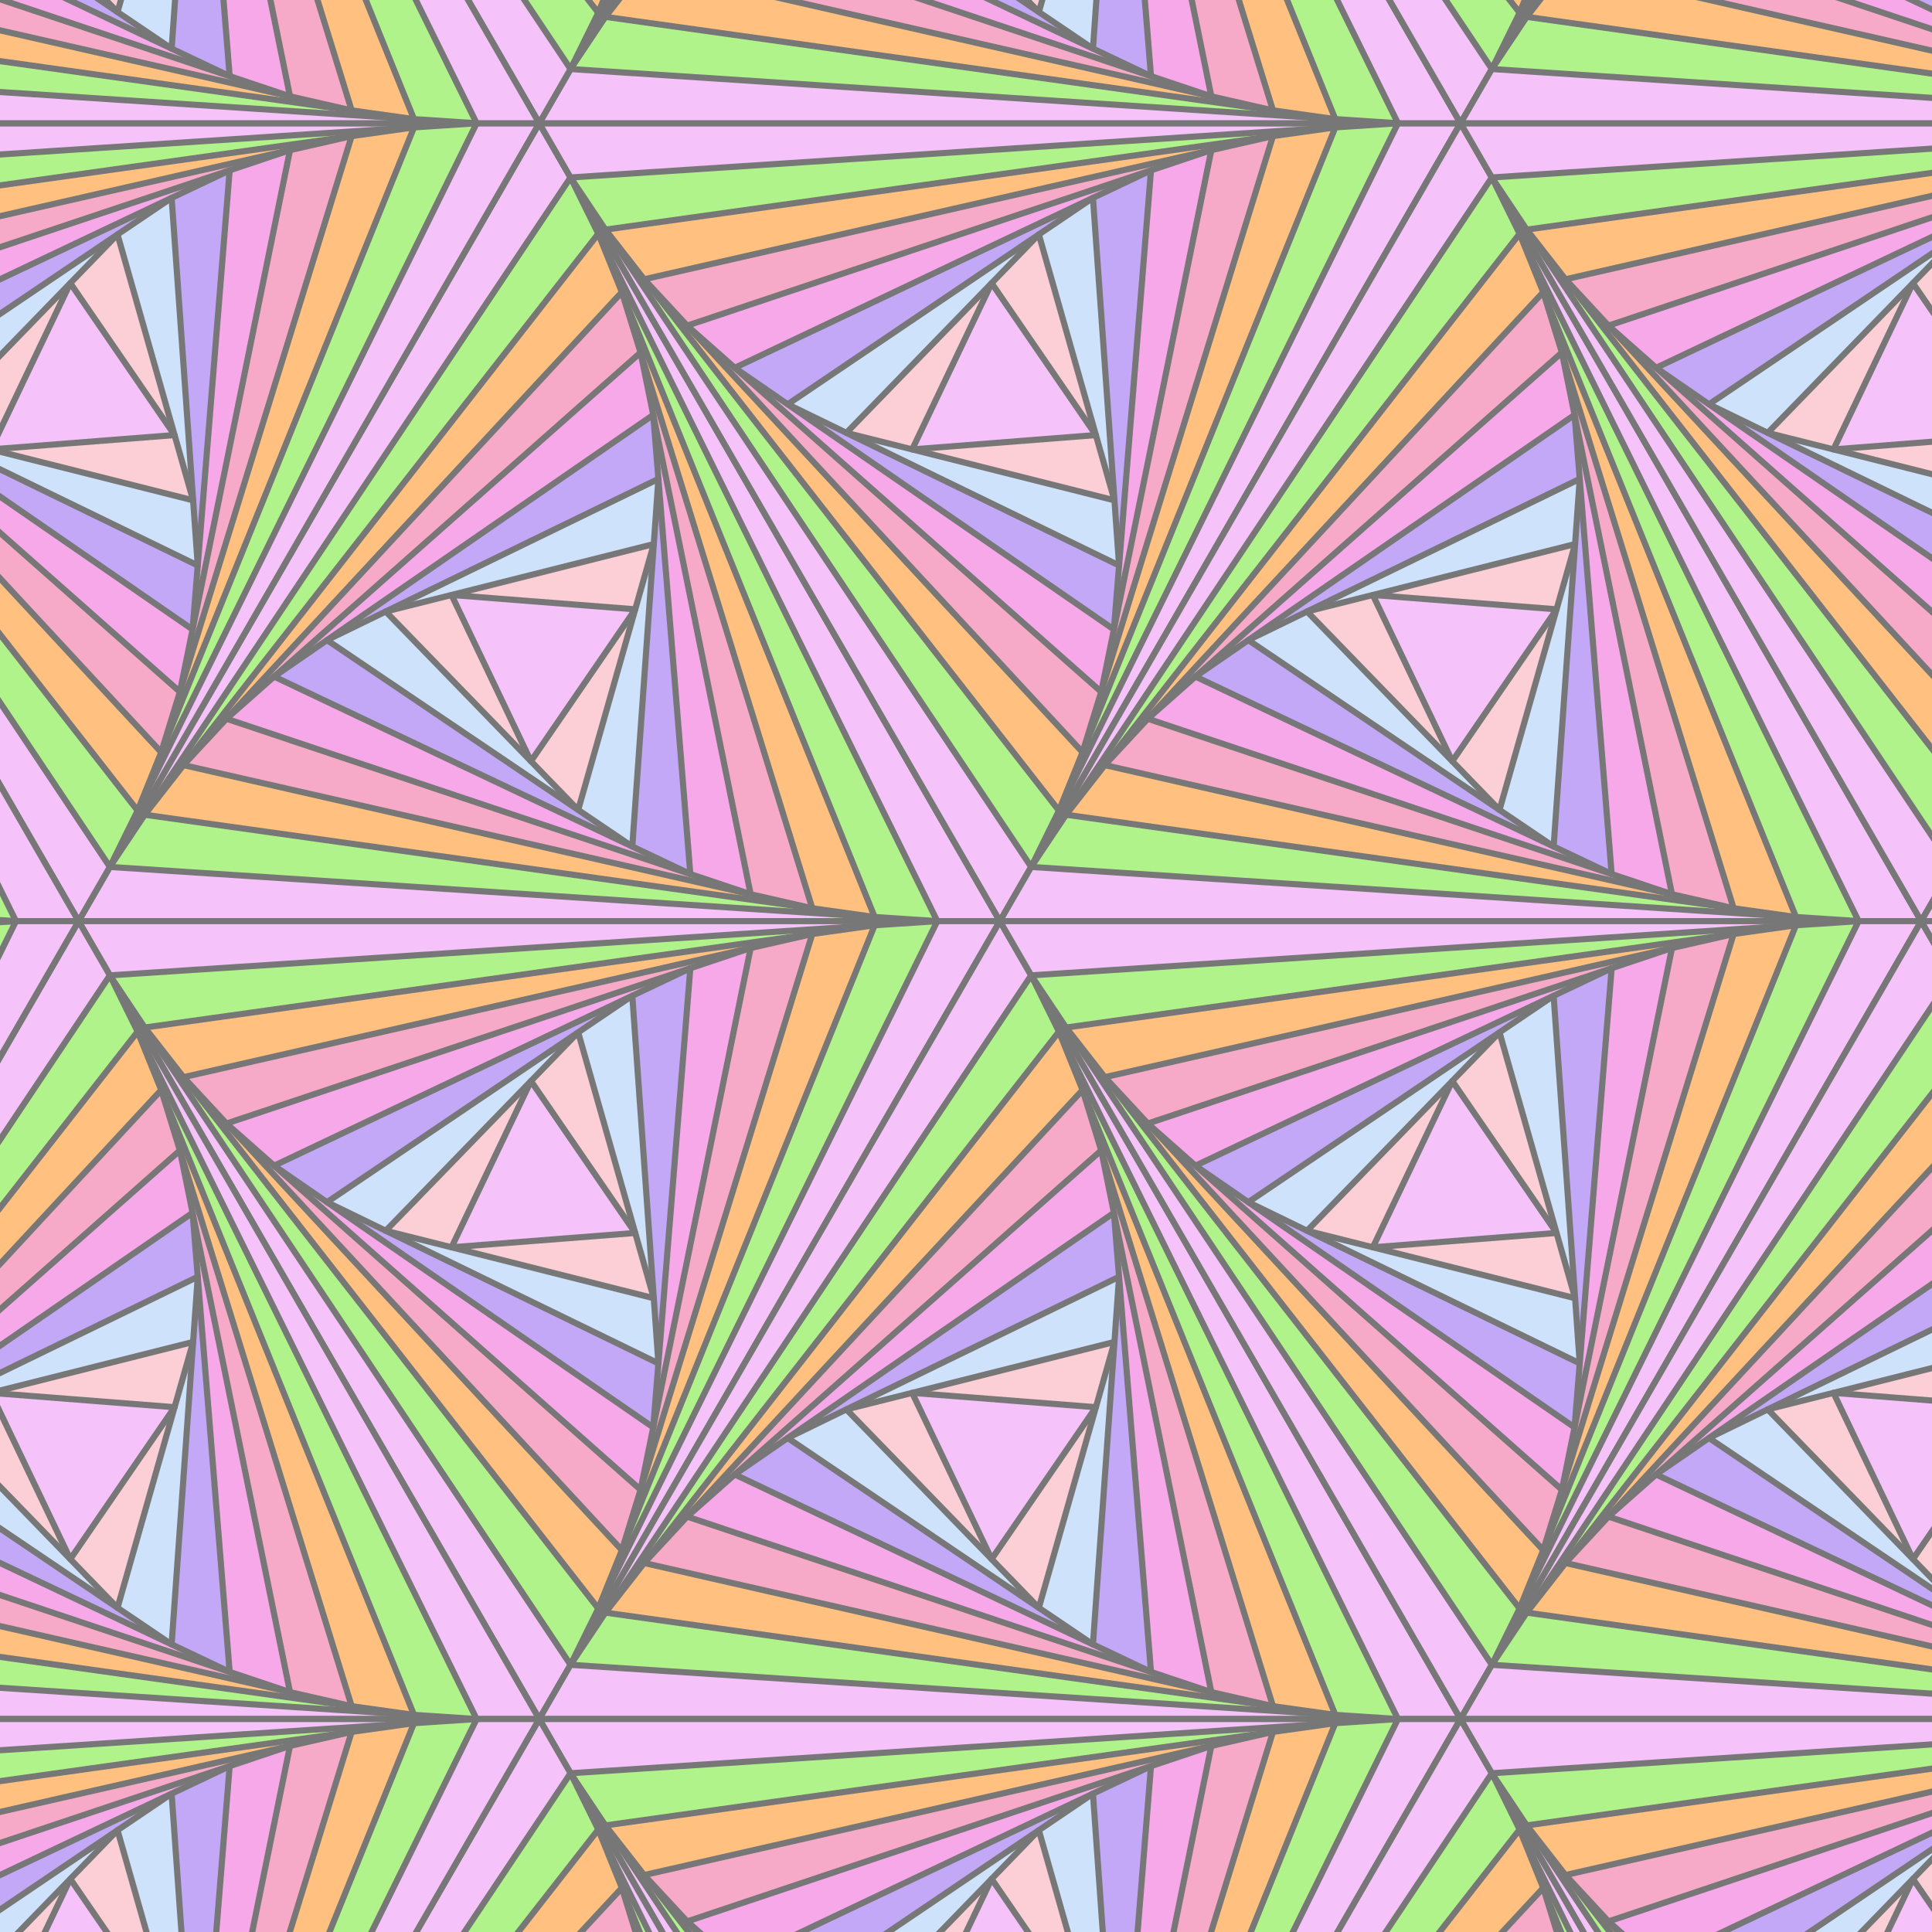
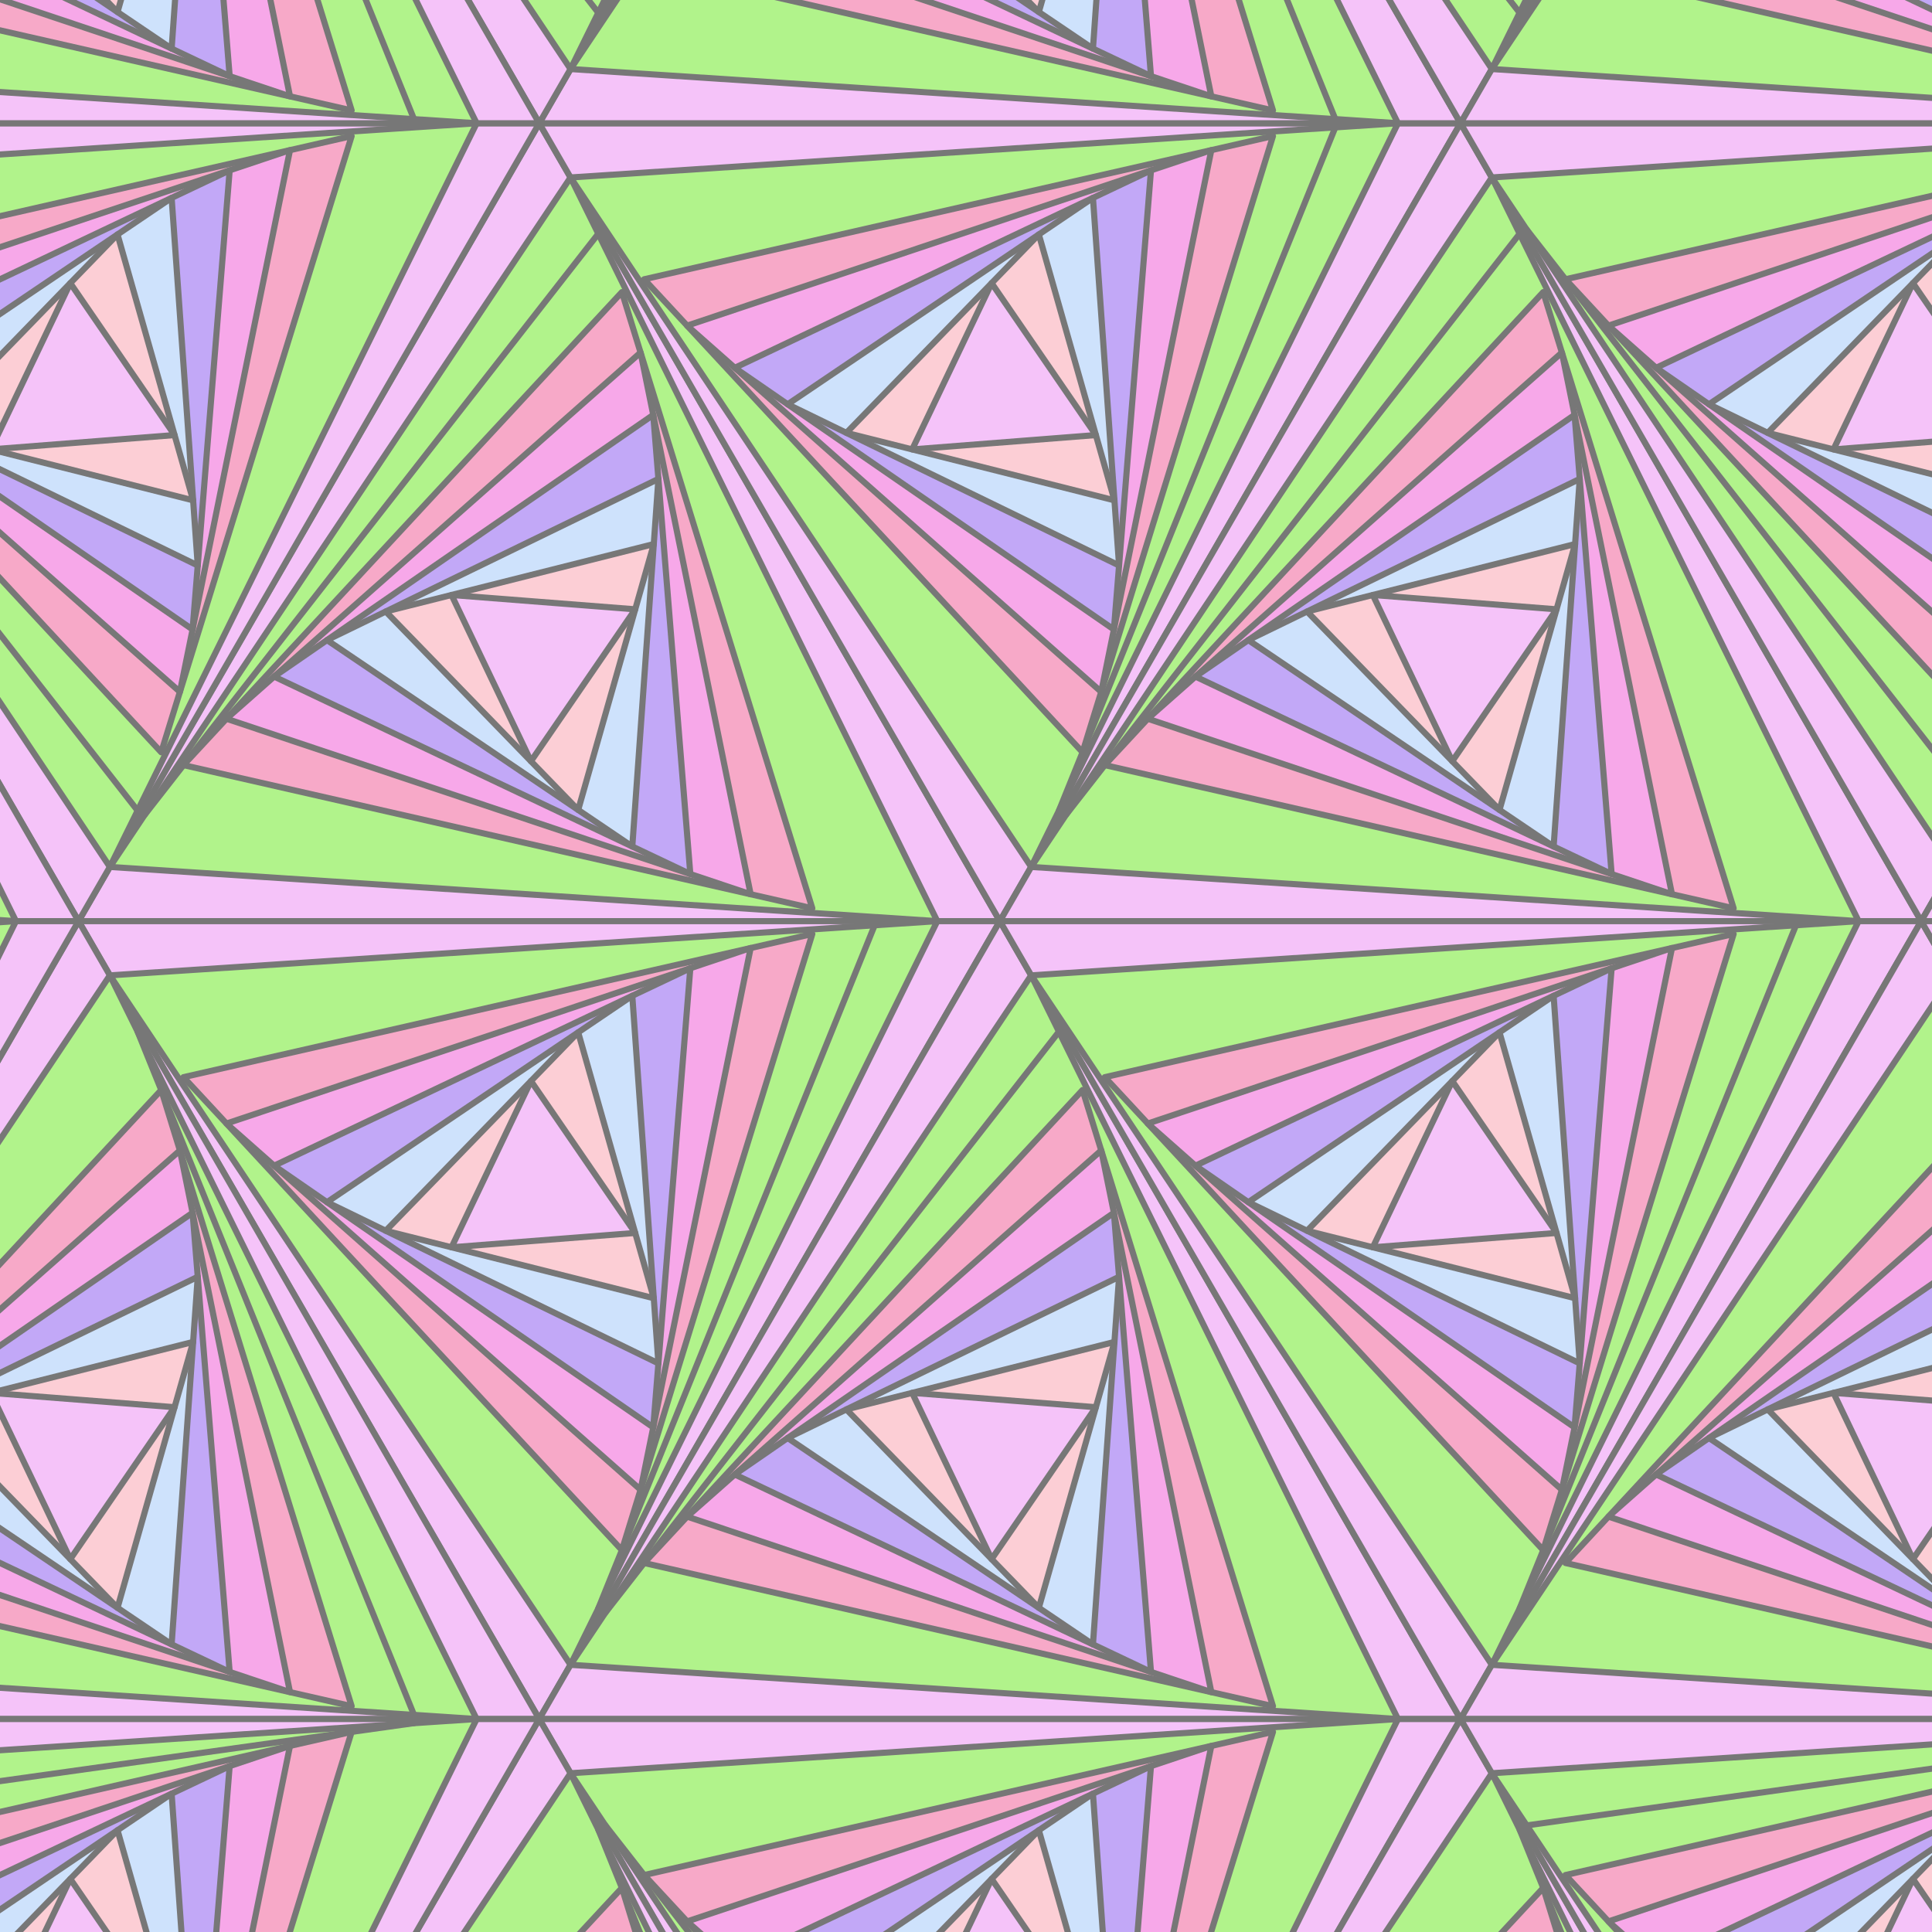
<svg xmlns="http://www.w3.org/2000/svg" id="etmain" version="1.1" width="480" height="480">
  <defs mode="0" rotatestep="1" rotatestart="0" stepvalue="60" snapto="0" displaywait="1">
    <g id="tile0" frontfill="#f5c3f9" backfill="#f5c3f9">
      <path d="M 0,-173.205 L 150,86.603 L -150,86.603 Z" />
      <path d="M 10.193,-155.55 L 129.615,86.603 L -139.807,68.949 Z" fill="#b1f38b">
        <animateTransform attributeName="transform" attributeType="XML" type="rotate" values="0;-7.498;-7.498;0;0" dur="3.6s" repeatCount="indefinite" />
      </path>
-       <path d="M 19.232,-137.223 L 109.223,85.267 L -128.454,51.956 Z" fill="#ffc080">
+       <path d="M 19.232,-137.223 L -128.454,51.956 Z" fill="#ffc080">
        <animateTransform attributeName="transform" attributeType="XML" type="rotate" values="0;-15.956;-15.956;0;0" dur="3.6s" repeatCount="indefinite" />
      </path>
      <path d="M 26.919,-118.217 L 88.92,82.422 L -115.839,35.796 Z" fill="#f7a9c8">
        <animateTransform attributeName="transform" attributeType="XML" type="rotate" values="0;-25.656;-25.656;0;0" dur="3.6s" repeatCount="indefinite" />
      </path>
      <path d="M 32.998,-98.545 L 68.844,77.85 L -101.842,20.696 Z" fill="#f7a8e9">
        <animateTransform attributeName="transform" attributeType="XML" type="rotate" values="0;-37.026;-37.026;0;0" dur="3.6s" repeatCount="indefinite" />
      </path>
      <path d="M 37.123,-78.242 L 49.198,71.272 L -86.322,6.972 Z" fill="#c2a8f7">
        <animateTransform attributeName="transform" attributeType="XML" type="rotate" values="0;-50.766;-50.766;0;0" dur="3.6s" repeatCount="indefinite" />
      </path>
      <path d="M 38.807,-57.393 L 30.301,62.305 L -69.108,-4.911 Z" fill="#cee2fc">
        <animateTransform attributeName="transform" attributeType="XML" type="rotate" values="0;-68.130;-68.130;0;0" dur="3.6s" repeatCount="indefinite" />
      </path>
      <path d="M 37.299,-36.177 L 12.68,50.391 L -49.98,-14.213 Z" fill="#fcced5">
        <animateTransform attributeName="transform" attributeType="XML" type="rotate" values="0;-91.751;-91.751;0;0" dur="3.6s" repeatCount="indefinite" />
      </path>
      <path d="M 31.258,-14.932 L -2.698,34.536 L -28.561,-19.604 Z" fill="#f5c3f9">
        <animateTransform attributeName="transform" attributeType="XML" type="rotate" values="0;-128.932;-128.932;0;0" dur="3.6s" repeatCount="indefinite" />
      </path>
    </g>
  </defs>
  <g class="etdrop" stroke="#777" stroke-width="2" stroke-linejoin="round" transform="translate(6.55,-11.188) scale(0.763)">
    <g class="etboard" />
    <use href="#tile0" fill="#f5c3f9" transform="translate(167,228) scale(1,1) rotate(0)" class="tiledropped" />
    <use href="#tile0" fill="#f5c3f9" transform="translate(167,401.205) scale(-1,1) rotate(-60)" class="tiledropped" />
    <use href="#tile0" fill="#f5c3f9" transform="translate(317,141.397) scale(-1,1) rotate(-60)" class="tiledropped" />
    <use href="#tile0" fill="#f5c3f9" transform="translate(317,487.807) scale(1,1) rotate(0)" class="tiledropped" />
    <use href="#tile0" fill="#f5c3f9" transform="translate(467,227.999) scale(1,1) rotate(0)" class="tiledropped" />
    <use href="#tile0" fill="#f5c3f9" transform="translate(467,401.205) scale(-1,1) rotate(-60)" class="tiledropped" />
    <use href="#tile0" fill="#f5c3f9" transform="translate(317,-31.807) scale(1,1) rotate(120)" class="tiledropped" />
    <use href="#tile0" fill="#f5c3f9" transform="translate(617,141.397) scale(-1,1) rotate(180)" class="tiledropped" />
    <use href="#tile0" fill="#f5c3f9" transform="translate(317,661.013) scale(-1,1) rotate(180)" class="tiledropped" />
    <use href="#tile0" fill="#f5c3f9" transform="translate(17,141.398) scale(-1,1) rotate(180)" class="tiledropped" />
    <use href="#tile0" fill="#f5c3f9" transform="translate(167,-118.409) scale(-1,1) rotate(180)" class="tiledropped" />
    <use href="#tile0" fill="#f5c3f9" transform="translate(467,-118.409) scale(-1,1) rotate(180)" class="tiledropped" />
    <use href="#tile0" fill="#f5c3f9" transform="translate(617,487.807) scale(1,1) rotate(120)" class="tiledropped" />
    <use href="#tile0" fill="#f5c3f9" transform="translate(467,747.615) scale(1,1) rotate(120)" class="tiledropped" />
    <use href="#tile0" fill="#f5c3f9" transform="translate(17,487.807) scale(1,1) rotate(120)" class="tiledropped" />
    <use href="#tile0" fill="#f5c3f9" transform="translate(167,747.615) scale(1,1) rotate(120)" class="tiledropped" />
    <use href="#tile0" fill="#f5c3f9" transform="translate(-133,228) scale(1,1) rotate(120)" class="tiledropped" />
    <use href="#tile0" fill="#f5c3f9" transform="translate(17,-31.807) scale(1,1) rotate(120)" class="tiledropped" />
    <use href="#tile0" fill="#f5c3f9" transform="translate(617,-31.808) scale(1,1) rotate(120)" class="tiledropped" />
    <use href="#tile0" fill="#f5c3f9" transform="translate(767,227.999) scale(1,1) rotate(120)" class="tiledropped" />
    <use href="#tile0" fill="#f5c3f9" transform="translate(617,661.011) scale(-1,1) rotate(60)" class="tiledropped" />
    <use href="#tile0" fill="#f5c3f9" transform="translate(767,401.205) scale(-1,1) rotate(60)" class="tiledropped" />
    <use href="#tile0" fill="#f5c3f9" transform="translate(17,661.011) scale(-1,1) rotate(60)" class="tiledropped" />
    <use href="#tile0" fill="#f5c3f9" transform="translate(-133,401.204) scale(-1,1) rotate(60)" class="tiledropped" />
  </g>
</svg>